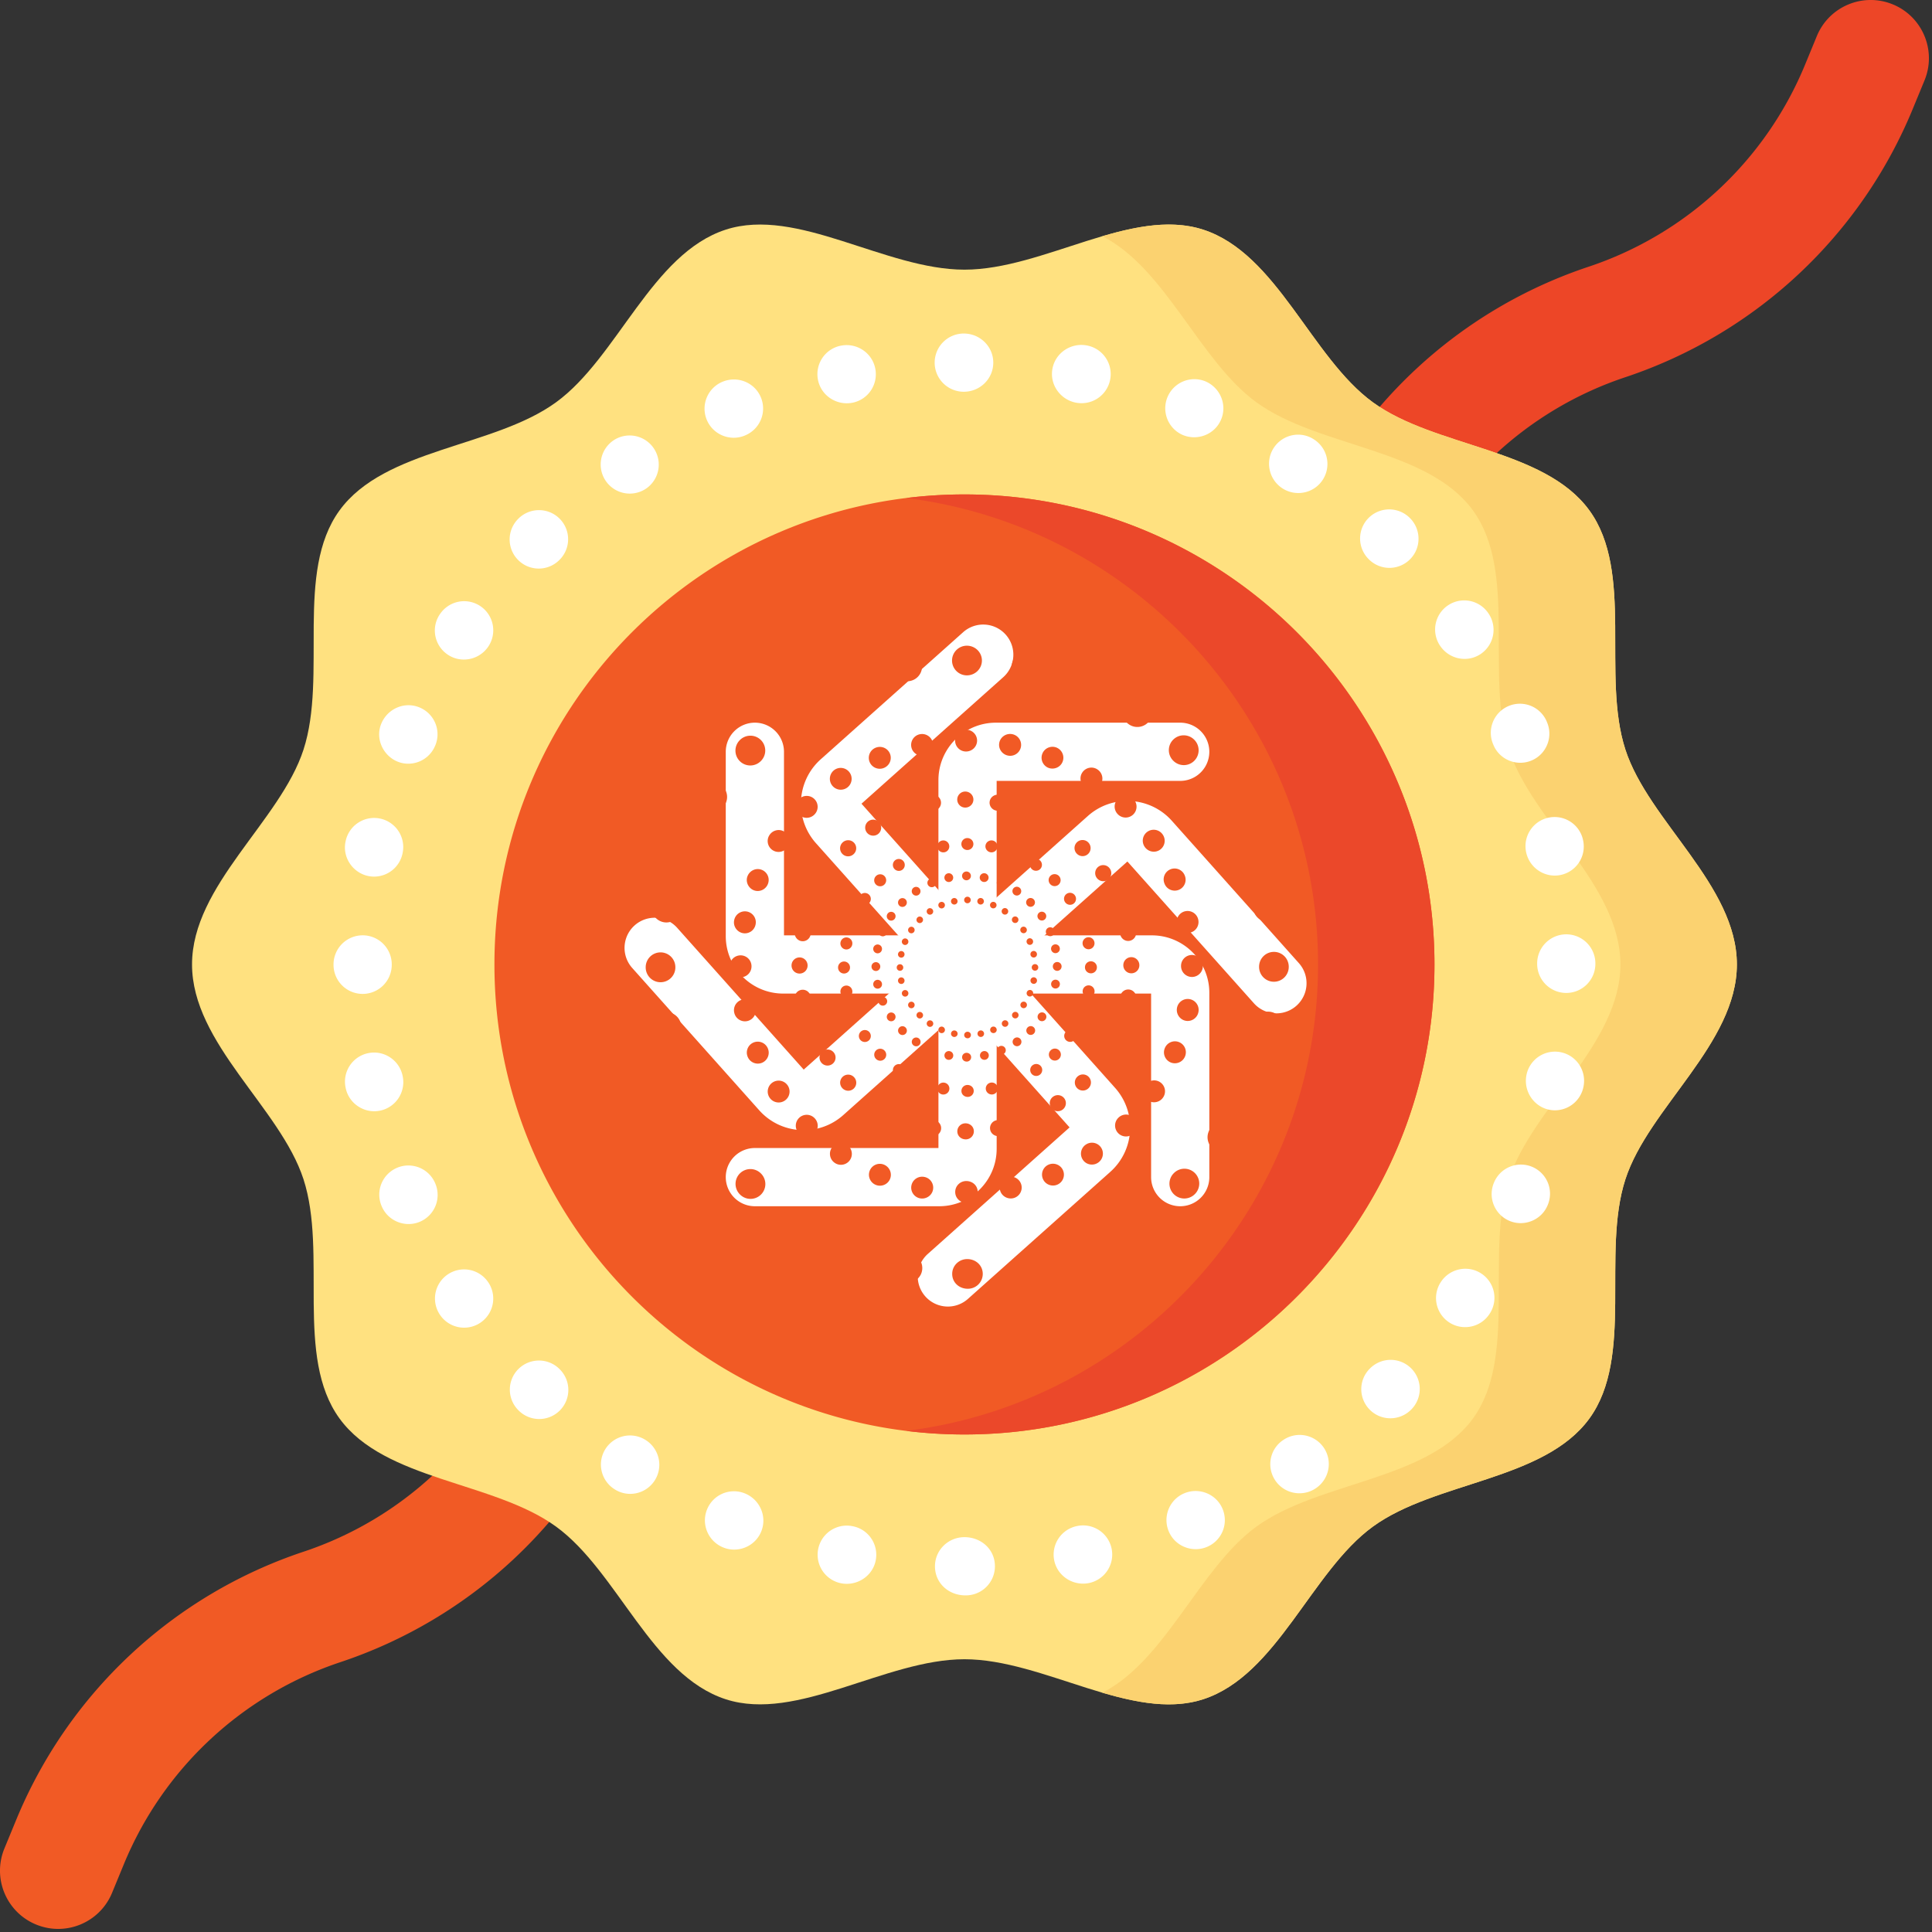
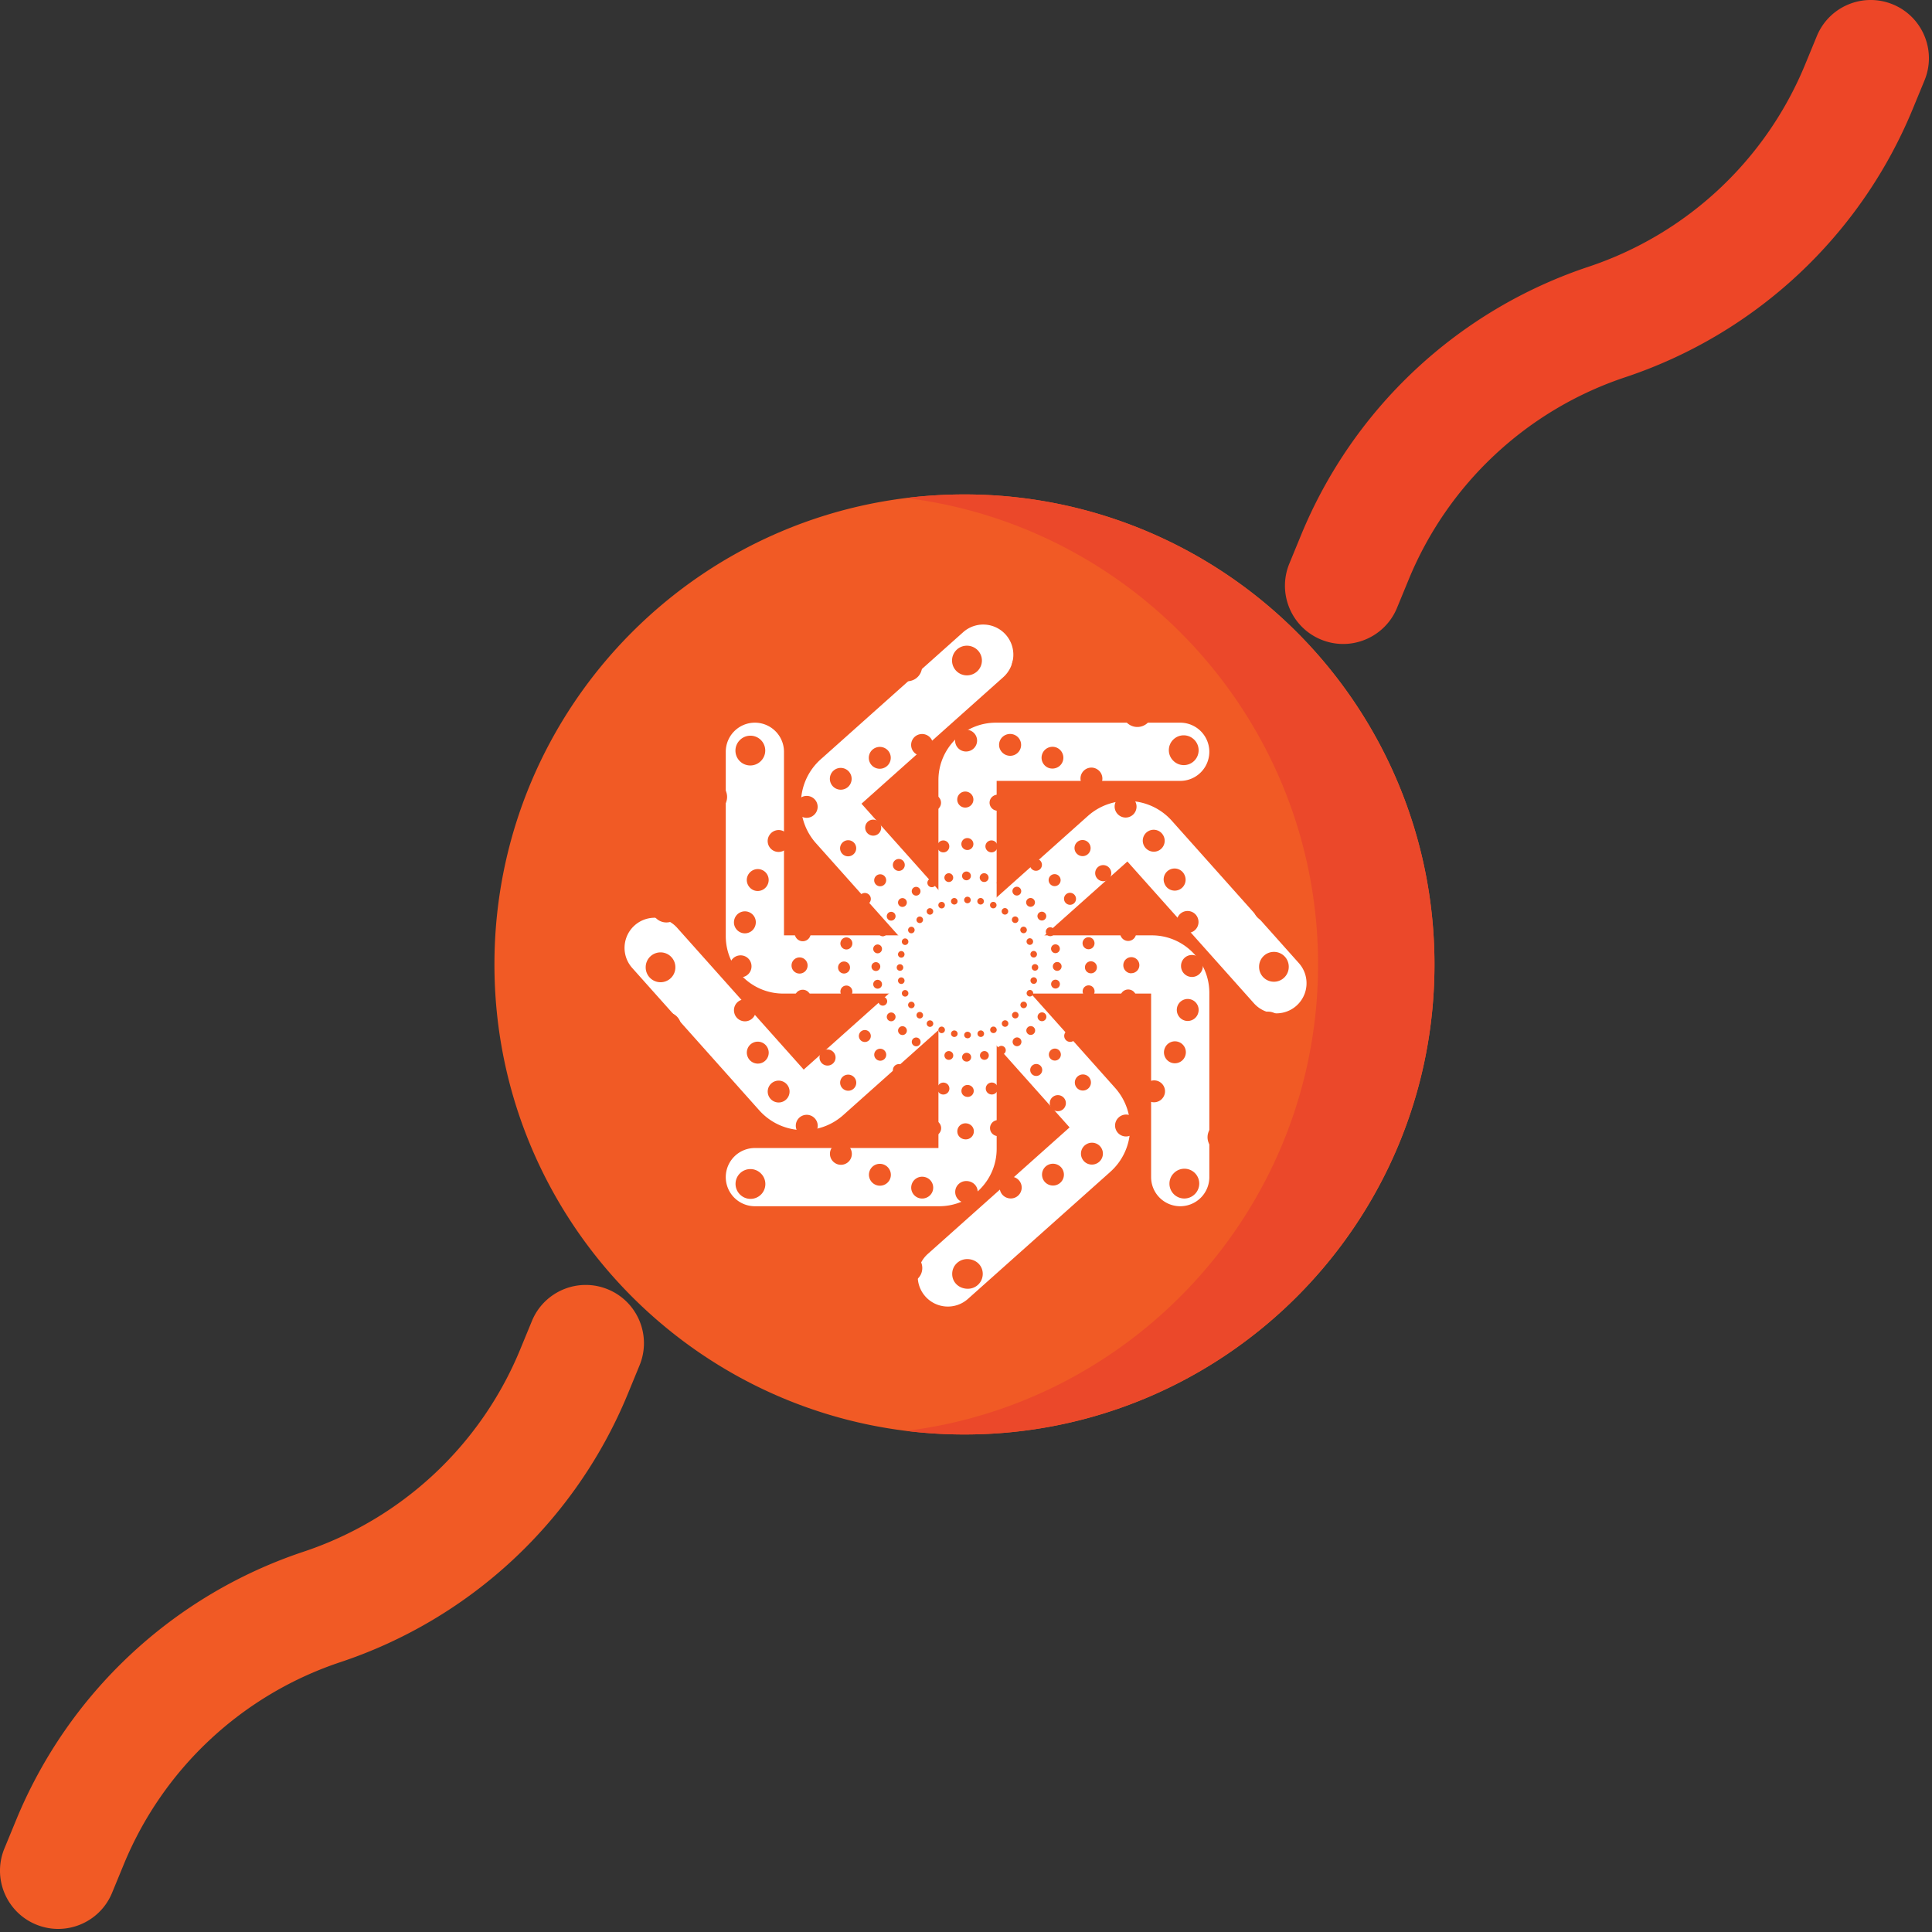
<svg xmlns="http://www.w3.org/2000/svg" xml:space="preserve" style="fill-rule:evenodd;clip-rule:evenodd;stroke-linejoin:round;stroke-miterlimit:2" viewBox="0 0 120 120">
  <rect x="0" y="0" width="120" height="120" fill="#333333" stroke="none" />
  <g>
    <path d="M267.391 128.199c-1.469 0-2.965-.281-4.411-.879-5.918-2.437-8.738-9.211-6.3-15.129l2.335-5.679a93.965 93.965 0 0 1 57.219-53.407 70.813 70.813 0 0 0 43.118-40.246l2.339-5.679c2.438-5.918 9.211-8.742 15.129-6.305 5.918 2.437 8.742 9.211 6.305 15.129l-2.34 5.68a93.976 93.976 0 0 1-57.219 53.41 70.803 70.803 0 0 0-43.117 40.246l-2.34 5.68c-1.839 4.472-6.164 7.179-10.718 7.179Z" style="fill:#ed4627;fill-rule:nonzero" transform="matrix(.312 0 0 .312 0 0)" />
    <path d="M116.609 255.801c1.469 0 2.965.281 4.411.879 5.918 2.437 8.737 9.211 6.3 15.129l-2.336 5.679a93.961 93.961 0 0 1-57.218 53.407 70.81 70.81 0 0 0-43.118 40.246l-2.339 5.679c-2.438 5.918-9.211 8.742-15.129 6.305-5.918-2.437-8.742-9.211-6.305-15.129l2.34-5.68a93.976 93.976 0 0 1 57.219-53.41 70.803 70.803 0 0 0 43.117-40.246l2.34-5.68c1.839-4.472 6.164-7.179 10.718-7.179Z" style="fill:#f15a25;fill-rule:nonzero" transform="matrix(.312 0 0 .312 0 0)" />
-     <path d="M345.77 192c0 15.754-17.571 28.539-22.188 42.754-4.785 14.734 1.75 35.375-7.176 47.637-9.011 12.386-30.722 12.507-43.105 21.523-12.266 8.922-19.039 29.582-33.774 34.367-14.215 4.614-31.773-7.965-47.527-7.965-15.754 0-33.312 12.579-47.527 7.965-14.735-4.785-21.508-25.445-33.77-34.367-12.387-9.016-34.098-9.137-43.109-21.523-8.926-12.262-2.391-32.903-7.176-47.637-4.617-14.215-22.188-27-22.188-42.754 0-15.754 17.571-28.539 22.188-42.754 4.785-14.734-1.75-35.375 7.176-47.637 9.011-12.386 30.722-12.507 43.105-21.523 12.266-8.922 19.039-29.582 33.774-34.367 14.215-4.614 31.773 7.965 47.527 7.965 15.754 0 33.312-12.579 47.527-7.965 14.735 4.785 21.508 25.445 33.77 34.367 12.387 9.016 34.098 9.137 43.109 21.523 8.926 12.262 2.391 32.903 7.176 47.637 4.617 14.215 22.188 27 22.188 42.754Z" style="fill:#ffe180;fill-rule:nonzero" transform="matrix(.312 0 0 .312 0 0)" />
-     <path d="M323.582 149.242c-4.785-14.73 1.75-35.371-7.176-47.633-9.011-12.386-30.722-12.507-43.105-21.523-12.266-8.926-19.039-29.582-33.774-34.367-6.195-2.012-13.031-.754-20.074 1.301 12.645 6.449 19.301 24.792 30.668 33.066 12.387 9.016 34.094 9.137 43.106 21.523 8.925 12.262 2.394 32.903 7.175 47.633 4.618 14.219 22.188 27.004 22.188 42.758 0 15.754-17.57 28.539-22.188 42.754-4.781 14.734 1.75 35.375-7.172 47.637-9.015 12.386-30.722 12.507-43.109 21.523-11.367 8.27-18.023 26.613-30.668 33.063 7.043 2.058 13.879 3.316 20.074 1.304 14.735-4.785 21.508-25.445 33.774-34.367 12.387-9.016 34.094-9.137 43.109-21.523 8.922-12.262 2.391-32.903 7.172-47.637 4.617-14.215 22.188-27 22.188-42.754 0-15.754-17.571-28.539-22.188-42.758Z" style="fill:#fbd270;fill-rule:nonzero" transform="matrix(.312 0 0 .312 0 0)" />
-     <path d="M186.129 311.805c0-3.223 2.644-5.793 5.871-5.793 3.289 0 6.066 2.39 6.066 5.793a5.794 5.794 0 0 1-5.793 5.797h-.078c-3.328.003-6.066-2.422-6.066-5.797Zm-18.75 3.375a5.794 5.794 0 1 1 2.371-11.344c3.141.598 5.191 3.633 4.59 6.777-.613 3.211-3.828 5.219-6.961 4.567Zm42.48-4.594a5.798 5.798 0 0 1 4.586-6.793 5.802 5.802 0 0 1 6.852 4.508 5.793 5.793 0 0 1-4.5 6.844c-3.125.64-6.313-1.344-6.938-4.559Zm-65.933-2.547-.02-.008c-2.941-1.23-4.355-4.613-3.14-7.562a5.777 5.777 0 0 1 7.519-3.168c3.012 1.222 4.496 4.652 3.231 7.652-1.258 2.977-4.711 4.305-7.59 3.086Zm88.746-3.176c-1.238-2.945.129-6.336 3.074-7.578 2.942-1.242 6.371.117 7.621 3.059a5.774 5.774 0 0 1-3.105 7.617c-2.891 1.199-6.336-.113-7.59-3.098Zm-110.399-8.437-.085-.055a5.8 5.8 0 0 1-1.575-8.043 5.792 5.792 0 0 1 8.043-1.574c2.664 1.773 3.406 5.387 1.629 8.051-1.789 2.683-5.383 3.379-8.012 1.621Zm131.618-1.684c-1.793-2.644-1.125-6.226 1.507-8.027l.122-.082a5.802 5.802 0 0 1 8.039 1.605 5.8 5.8 0 0 1-1.61 8.039l-.019.012c-2.614 1.762-6.231 1.121-8.039-1.547ZM103.25 280.797l-.055-.055a5.791 5.791 0 0 1 0-8.195 5.798 5.798 0 0 1 8.196 0l.054.055a5.797 5.797 0 0 1 0 8.195 5.797 5.797 0 0 1-8.195 0Zm169.48-.113c-2.273-2.243-2.316-5.891-.082-8.172l.098-.098a5.79 5.79 0 0 1 8.195 0 5.797 5.797 0 0 1 0 8.195l-.019.016c-2.25 2.27-5.918 2.301-8.192.059ZM87.609 261.781l-.031-.046a5.793 5.793 0 0 1 1.578-8.04 5.787 5.787 0 0 1 8.039 1.575l.059.082a5.796 5.796 0 0 1-9.645 6.429Zm200.832 1.438a5.792 5.792 0 0 1-1.574-8.043c1.774-2.664 5.387-3.406 8.051-1.629 2.66 1.773 3.394 5.348 1.621 8.012l-.055.082c-1.8 2.679-5.418 3.343-8.043 1.578ZM75.969 240.094l-.012-.028a5.8 5.8 0 0 1 3.094-7.589 5.789 5.789 0 0 1 7.586 3.082l.047.113a5.797 5.797 0 0 1-3.145 7.57c-2.898 1.196-6.336-.152-7.57-3.148Zm224.527 2.953a5.8 5.8 0 0 1-3.09-7.594 5.797 5.797 0 0 1 7.551-3.187 5.798 5.798 0 0 1 3.188 7.55l-.059.145c-1.254 2.98-4.711 4.301-7.59 3.086ZM68.801 216.516l-.004-.016a5.783 5.783 0 0 1 4.492-6.84c3.129-.656 6.207 1.371 6.859 4.504l.036.176a5.796 5.796 0 0 1-4.602 6.781c-3.082.586-6.18-1.43-6.781-4.605Zm240.75 4.519c-3.641 0-6.363-3.394-5.68-6.98a5.786 5.786 0 0 1 6.777-4.594 5.8 5.8 0 0 1 4.602 6.789l-.035.172a5.797 5.797 0 0 1-5.664 4.613ZM72.195 197.863a5.795 5.795 0 0 1-5.797-5.797V192a5.801 5.801 0 0 1 5.797-5.801 5.79 5.79 0 0 1 5.793 5.789v.078a5.793 5.793 0 0 1-5.793 5.797Zm239.61-.191a5.796 5.796 0 0 1-5.793-5.797v-.078a5.793 5.793 0 0 1 5.793-5.793 5.794 5.794 0 0 1 5.797 5.793v.078a5.798 5.798 0 0 1-5.797 5.797Zm-237.332-23.16c-3.606 0-6.391-3.344-5.7-6.895l.036-.172a5.797 5.797 0 0 1 6.855-4.488 5.792 5.792 0 0 1 4.488 6.855 5.78 5.78 0 0 1-5.679 4.7Zm229.336-4.891c-.645-3.137 1.371-6.207 4.503-6.851 3.137-.641 6.2 1.367 6.844 4.5l.028.14a5.79 5.79 0 0 1-4.582 6.793c-3.079.598-6.141-1.414-6.793-4.582ZM81.273 152.035c-4.066 0-6.953-4.293-5.335-8.047 1.261-2.937 4.613-4.379 7.566-3.16 2.949 1.215 4.371 4.567 3.172 7.52l-.063.144a5.792 5.792 0 0 1-5.34 3.543Zm216.039-3.719-.046-.113a5.795 5.795 0 1 1 10.711-4.422l.011.028c1.239 2.949-.144 6.351-3.093 7.589-2.887 1.215-6.329-.097-7.583-3.082ZM89.16 130.34c-2.664-1.774-3.398-5.348-1.625-8.012l.059-.082a5.792 5.792 0 0 1 8.039-1.578 5.797 5.797 0 0 1 1.578 8.043c-1.801 2.676-5.418 3.387-8.051 1.629Zm197.512-1.805a5.79 5.79 0 0 1 1.605-8.035 5.794 5.794 0 0 1 8.035 1.605l.032.047a5.796 5.796 0 0 1-1.574 8.043c-2.657 1.785-6.286 1.063-8.098-1.66Zm-183.516-17.043a5.791 5.791 0 0 1 0-8.195l.016-.02c2.25-2.269 5.918-2.3 8.195-.058a5.784 5.784 0 0 1 .078 8.176l-.097.097a5.793 5.793 0 0 1-8.192 0Zm169.403-.094-.098-.097a5.79 5.79 0 0 1 0-8.196 5.798 5.798 0 0 1 8.195 0l.02.02c2.265 2.25 2.297 5.918.054 8.191a5.778 5.778 0 0 1-8.171.082ZM120.555 95.684a5.795 5.795 0 0 1 1.609-8.036l.043-.031a5.796 5.796 0 0 1 6.468 9.617l-.085.055a5.792 5.792 0 0 1-8.035-1.605Zm134.675 1.488c-2.66-1.774-3.402-5.387-1.628-8.051 1.773-2.66 5.347-3.398 8.011-1.621l.086.055a5.795 5.795 0 0 1 1.574 8.043c-1.801 2.679-5.41 3.328-8.043 1.574Zm-114.535-13.61a5.796 5.796 0 0 1 3.149-7.566c2.965-1.226 6.371.125 7.617 3.082a5.787 5.787 0 0 1-3.082 7.582l-.113.051c-2.899 1.199-6.332-.152-7.571-3.149Zm94.75 3.028a5.796 5.796 0 0 1 4.504-10.68c2.946 1.242 4.379 4.613 3.16 7.57-1.246 3.028-4.738 4.34-7.664 3.11Zm-72.601-10.938c-.633-3.129 1.367-6.179 4.492-6.824.012 0 .059-.012.074-.012 3.125-.625 6.192 1.395 6.828 4.52.637 3.125-1.347 6.172-4.468 6.824l-.098.02c-3.074.59-6.188-1.368-6.828-4.528Zm52.465 4.614c-3.633 0-6.473-3.293-5.786-6.903.614-3.191 3.778-5.234 6.965-4.566a5.794 5.794 0 0 1-1.179 11.469Zm-23.446-2.278a5.794 5.794 0 0 1-5.793-5.797 5.793 5.793 0 0 1 5.793-5.793c3.227 0 5.875 2.571 5.875 5.793 0 3.223-2.644 5.797-5.875 5.797Z" style="fill:#fff;fill-rule:nonzero" transform="matrix(.312 0 0 .312 0 0)" />
    <path d="M285.57 192c0 51.68-41.89 93.57-93.57 93.57-51.68 0-93.57-41.89-93.57-93.57 0-51.68 41.89-93.57 93.57-93.57a93.556 93.556 0 0 1 66.164 27.406A93.556 93.556 0 0 1 285.57 192Z" style="fill:#f15a25;fill-rule:nonzero" transform="matrix(.312 0 0 .312 0 0)" />
    <path d="M192 98.43a94.55 94.55 0 0 0-11.59.715c46.149 5.726 81.985 45.183 81.985 92.855 0 47.672-35.836 87.129-81.985 92.855 3.801.473 7.664.715 11.59.715 51.594 0 93.57-41.972 93.57-93.57 0-51.594-41.976-93.57-93.57-93.57Z" style="fill:#eb482a;fill-rule:nonzero" transform="matrix(.312 0 0 .312 0 0)" />
    <g>
      <path d="M155.309 186.207h30.898v-30.75h-36.543a5.794 5.794 0 1 1 0-11.59h36.691c6.309 0 11.442 5.133 11.442 11.442v30.898h30.746v-36.543a5.798 5.798 0 0 1 5.797-5.797 5.797 5.797 0 0 1 5.793 5.797v36.691c0 6.309-5.133 11.442-11.442 11.442h-30.898v30.746h36.543a5.794 5.794 0 1 1 0 11.59h-36.691c-6.309 0-11.442-5.133-11.442-11.438v-30.898h-30.746v36.543a5.794 5.794 0 0 1-5.797 5.793 5.793 5.793 0 0 1-5.793-5.793v-36.695c0-6.309 5.133-11.438 11.442-11.438Z" style="fill:#fff;fill-rule:nonzero" transform="matrix(-.312 0 0 .312 120 0)" />
    </g>
    <g>
      <path d="M155.309 186.207h30.898v-30.75h-36.543a5.794 5.794 0 1 1 0-11.59h36.691c6.309 0 11.442 5.133 11.442 11.442v30.898h30.746v-36.543a5.798 5.798 0 0 1 5.797-5.797 5.797 5.797 0 0 1 5.793 5.797v36.691c0 6.309-5.133 11.442-11.442 11.442h-30.898v30.746h36.543a5.794 5.794 0 1 1 0 11.59h-36.691c-6.309 0-11.442-5.133-11.442-11.438v-30.898h-30.746v36.543a5.794 5.794 0 0 1-5.797 5.793 5.793 5.793 0 0 1-5.793-5.793v-36.695c0-6.309 5.133-11.438 11.442-11.438Z" style="fill:#fff;fill-rule:nonzero" transform="scale(-.323 .323) rotate(-48.254 -3.9 610.45)" />
    </g>
    <g>
      <path d="M186.129 311.805c0-3.223 2.644-5.793 5.871-5.793 3.289 0 6.066 2.39 6.066 5.793a5.794 5.794 0 0 1-5.793 5.797h-.078c-3.328.003-6.066-2.422-6.066-5.797Zm-18.75 3.375a5.794 5.794 0 1 1 2.371-11.344c3.141.598 5.191 3.633 4.59 6.777-.613 3.211-3.828 5.219-6.961 4.567Zm42.48-4.594a5.798 5.798 0 0 1 4.586-6.793 5.802 5.802 0 0 1 6.852 4.508 5.793 5.793 0 0 1-4.5 6.844c-3.125.64-6.313-1.344-6.938-4.559Zm-65.933-2.547-.02-.008c-2.941-1.23-4.355-4.613-3.14-7.562a5.777 5.777 0 0 1 7.519-3.168c3.012 1.222 4.496 4.652 3.231 7.652-1.258 2.977-4.711 4.305-7.59 3.086Zm88.746-3.176c-1.238-2.945.129-6.336 3.074-7.578 2.942-1.242 6.371.117 7.621 3.059a5.774 5.774 0 0 1-3.105 7.617c-2.891 1.199-6.336-.113-7.59-3.098Zm-110.399-8.437-.085-.055a5.8 5.8 0 0 1-1.575-8.043 5.792 5.792 0 0 1 8.043-1.574c2.664 1.773 3.406 5.387 1.629 8.051-1.789 2.683-5.383 3.379-8.012 1.621Zm131.618-1.684c-1.793-2.644-1.125-6.226 1.507-8.027l.122-.082a5.802 5.802 0 0 1 8.039 1.605 5.8 5.8 0 0 1-1.61 8.039l-.019.012c-2.614 1.762-6.231 1.121-8.039-1.547ZM103.25 280.797l-.055-.055a5.791 5.791 0 0 1 0-8.195 5.798 5.798 0 0 1 8.196 0l.054.055a5.797 5.797 0 0 1 0 8.195 5.797 5.797 0 0 1-8.195 0Zm169.48-.113c-2.273-2.243-2.316-5.891-.082-8.172l.098-.098a5.79 5.79 0 0 1 8.195 0 5.797 5.797 0 0 1 0 8.195l-.019.016c-2.25 2.27-5.918 2.301-8.192.059ZM87.609 261.781l-.031-.046a5.793 5.793 0 0 1 1.578-8.04 5.787 5.787 0 0 1 8.039 1.575l.059.082a5.796 5.796 0 0 1-9.645 6.429Zm200.832 1.438a5.792 5.792 0 0 1-1.574-8.043c1.774-2.664 5.387-3.406 8.051-1.629 2.66 1.773 3.394 5.348 1.621 8.012l-.055.082c-1.8 2.679-5.418 3.343-8.043 1.578ZM75.969 240.094l-.012-.028a5.8 5.8 0 0 1 3.094-7.589 5.789 5.789 0 0 1 7.586 3.082l.047.113a5.797 5.797 0 0 1-3.145 7.57c-2.898 1.196-6.336-.152-7.57-3.148Zm224.527 2.953a5.8 5.8 0 0 1-3.09-7.594 5.797 5.797 0 0 1 7.551-3.187 5.798 5.798 0 0 1 3.188 7.55l-.059.145c-1.254 2.98-4.711 4.301-7.59 3.086ZM68.801 216.516l-.004-.016a5.783 5.783 0 0 1 4.492-6.84c3.129-.656 6.207 1.371 6.859 4.504l.036.176a5.796 5.796 0 0 1-4.602 6.781c-3.082.586-6.18-1.43-6.781-4.605Zm240.75 4.519c-3.641 0-6.363-3.394-5.68-6.98a5.786 5.786 0 0 1 6.777-4.594 5.8 5.8 0 0 1 4.602 6.789l-.035.172a5.797 5.797 0 0 1-5.664 4.613ZM72.195 197.863a5.795 5.795 0 0 1-5.797-5.797V192a5.801 5.801 0 0 1 5.797-5.801 5.79 5.79 0 0 1 5.793 5.789v.078a5.793 5.793 0 0 1-5.793 5.797Zm239.61-.191a5.796 5.796 0 0 1-5.793-5.797v-.078a5.793 5.793 0 0 1 5.793-5.793 5.794 5.794 0 0 1 5.797 5.793v.078a5.798 5.798 0 0 1-5.797 5.797Zm-237.332-23.16c-3.606 0-6.391-3.344-5.7-6.895l.036-.172a5.797 5.797 0 0 1 6.855-4.488 5.792 5.792 0 0 1 4.488 6.855 5.78 5.78 0 0 1-5.679 4.7Zm229.336-4.891c-.645-3.137 1.371-6.207 4.503-6.851 3.137-.641 6.2 1.367 6.844 4.5l.028.14a5.79 5.79 0 0 1-4.582 6.793c-3.079.598-6.141-1.414-6.793-4.582ZM81.273 152.035c-4.066 0-6.953-4.293-5.335-8.047 1.261-2.937 4.613-4.379 7.566-3.16 2.949 1.215 4.371 4.567 3.172 7.52l-.063.144a5.792 5.792 0 0 1-5.34 3.543Zm216.039-3.719-.046-.113a5.795 5.795 0 1 1 10.711-4.422l.011.028c1.239 2.949-.144 6.351-3.093 7.589-2.887 1.215-6.329-.097-7.583-3.082ZM89.16 130.34c-2.664-1.774-3.398-5.348-1.625-8.012l.059-.082a5.792 5.792 0 0 1 8.039-1.578 5.797 5.797 0 0 1 1.578 8.043c-1.801 2.676-5.418 3.387-8.051 1.629Zm197.512-1.805a5.79 5.79 0 0 1 1.605-8.035 5.794 5.794 0 0 1 8.035 1.605l.032.047a5.796 5.796 0 0 1-1.574 8.043c-2.657 1.785-6.286 1.063-8.098-1.66Zm-183.516-17.043a5.791 5.791 0 0 1 0-8.195l.016-.02c2.25-2.269 5.918-2.3 8.195-.058a5.784 5.784 0 0 1 .078 8.176l-.097.097a5.793 5.793 0 0 1-8.192 0Zm169.403-.094-.098-.097a5.79 5.79 0 0 1 0-8.196 5.798 5.798 0 0 1 8.195 0l.02.02c2.265 2.25 2.297 5.918.054 8.191a5.778 5.778 0 0 1-8.171.082ZM120.555 95.684a5.795 5.795 0 0 1 1.609-8.036l.043-.031a5.796 5.796 0 0 1 6.468 9.617l-.085.055a5.792 5.792 0 0 1-8.035-1.605Zm134.675 1.488c-2.66-1.774-3.402-5.387-1.628-8.051 1.773-2.66 5.347-3.398 8.011-1.621l.086.055a5.795 5.795 0 0 1 1.574 8.043c-1.801 2.679-5.41 3.328-8.043 1.574Zm-114.535-13.61a5.796 5.796 0 0 1 3.149-7.566c2.965-1.226 6.371.125 7.617 3.082a5.787 5.787 0 0 1-3.082 7.582l-.113.051c-2.899 1.199-6.332-.152-7.571-3.149Zm94.75 3.028a5.796 5.796 0 0 1 4.504-10.68c2.946 1.242 4.379 4.613 3.16 7.57-1.246 3.028-4.738 4.34-7.664 3.11Zm-72.601-10.938c-.633-3.129 1.367-6.179 4.492-6.824.012 0 .059-.012.074-.012 3.125-.625 6.192 1.395 6.828 4.52.637 3.125-1.347 6.172-4.468 6.824l-.098.02c-3.074.59-6.188-1.368-6.828-4.528Zm52.465 4.614c-3.633 0-6.473-3.293-5.786-6.903.614-3.191 3.778-5.234 6.965-4.566a5.794 5.794 0 0 1-1.179 11.469Zm-23.446-2.278a5.794 5.794 0 0 1-5.793-5.797 5.793 5.793 0 0 1 5.793-5.793c3.227 0 5.875 2.571 5.875 5.793 0 3.223-2.644 5.797-5.875 5.797Z" style="fill:#f15a25;fill-rule:nonzero" transform="matrix(.035 0 0 .035 53.373 53.373)" />
    </g>
    <g>
      <path d="M186.129 311.805c0-3.223 2.644-5.793 5.871-5.793 3.289 0 6.066 2.39 6.066 5.793a5.794 5.794 0 0 1-5.793 5.797h-.078c-3.328.003-6.066-2.422-6.066-5.797Zm-18.75 3.375a5.794 5.794 0 1 1 2.371-11.344c3.141.598 5.191 3.633 4.59 6.777-.613 3.211-3.828 5.219-6.961 4.567Zm42.48-4.594a5.798 5.798 0 0 1 4.586-6.793 5.802 5.802 0 0 1 6.852 4.508 5.793 5.793 0 0 1-4.5 6.844c-3.125.64-6.313-1.344-6.938-4.559Zm-65.933-2.547-.02-.008c-2.941-1.23-4.355-4.613-3.14-7.562a5.777 5.777 0 0 1 7.519-3.168c3.012 1.222 4.496 4.652 3.231 7.652-1.258 2.977-4.711 4.305-7.59 3.086Zm88.746-3.176c-1.238-2.945.129-6.336 3.074-7.578 2.942-1.242 6.371.117 7.621 3.059a5.774 5.774 0 0 1-3.105 7.617c-2.891 1.199-6.336-.113-7.59-3.098Zm-110.399-8.437-.085-.055a5.8 5.8 0 0 1-1.575-8.043 5.792 5.792 0 0 1 8.043-1.574c2.664 1.773 3.406 5.387 1.629 8.051-1.789 2.683-5.383 3.379-8.012 1.621Zm131.618-1.684c-1.793-2.644-1.125-6.226 1.507-8.027l.122-.082a5.802 5.802 0 0 1 8.039 1.605 5.8 5.8 0 0 1-1.61 8.039l-.019.012c-2.614 1.762-6.231 1.121-8.039-1.547ZM103.25 280.797l-.055-.055a5.791 5.791 0 0 1 0-8.195 5.798 5.798 0 0 1 8.196 0l.054.055a5.797 5.797 0 0 1 0 8.195 5.797 5.797 0 0 1-8.195 0Zm169.48-.113c-2.273-2.243-2.316-5.891-.082-8.172l.098-.098a5.79 5.79 0 0 1 8.195 0 5.797 5.797 0 0 1 0 8.195l-.019.016c-2.25 2.27-5.918 2.301-8.192.059ZM87.609 261.781l-.031-.046a5.793 5.793 0 0 1 1.578-8.04 5.787 5.787 0 0 1 8.039 1.575l.059.082a5.796 5.796 0 0 1-9.645 6.429Zm200.832 1.438a5.792 5.792 0 0 1-1.574-8.043c1.774-2.664 5.387-3.406 8.051-1.629 2.66 1.773 3.394 5.348 1.621 8.012l-.055.082c-1.8 2.679-5.418 3.343-8.043 1.578ZM75.969 240.094l-.012-.028a5.8 5.8 0 0 1 3.094-7.589 5.789 5.789 0 0 1 7.586 3.082l.047.113a5.797 5.797 0 0 1-3.145 7.57c-2.898 1.196-6.336-.152-7.57-3.148Zm224.527 2.953a5.8 5.8 0 0 1-3.09-7.594 5.797 5.797 0 0 1 7.551-3.187 5.798 5.798 0 0 1 3.188 7.55l-.059.145c-1.254 2.98-4.711 4.301-7.59 3.086ZM68.801 216.516l-.004-.016a5.783 5.783 0 0 1 4.492-6.84c3.129-.656 6.207 1.371 6.859 4.504l.036.176a5.796 5.796 0 0 1-4.602 6.781c-3.082.586-6.18-1.43-6.781-4.605Zm240.75 4.519c-3.641 0-6.363-3.394-5.68-6.98a5.786 5.786 0 0 1 6.777-4.594 5.8 5.8 0 0 1 4.602 6.789l-.035.172a5.797 5.797 0 0 1-5.664 4.613ZM72.195 197.863a5.795 5.795 0 0 1-5.797-5.797V192a5.801 5.801 0 0 1 5.797-5.801 5.79 5.79 0 0 1 5.793 5.789v.078a5.793 5.793 0 0 1-5.793 5.797Zm239.61-.191a5.796 5.796 0 0 1-5.793-5.797v-.078a5.793 5.793 0 0 1 5.793-5.793 5.794 5.794 0 0 1 5.797 5.793v.078a5.798 5.798 0 0 1-5.797 5.797Zm-237.332-23.16c-3.606 0-6.391-3.344-5.7-6.895l.036-.172a5.797 5.797 0 0 1 6.855-4.488 5.792 5.792 0 0 1 4.488 6.855 5.78 5.78 0 0 1-5.679 4.7Zm229.336-4.891c-.645-3.137 1.371-6.207 4.503-6.851 3.137-.641 6.2 1.367 6.844 4.5l.028.14a5.79 5.79 0 0 1-4.582 6.793c-3.079.598-6.141-1.414-6.793-4.582ZM81.273 152.035c-4.066 0-6.953-4.293-5.335-8.047 1.261-2.937 4.613-4.379 7.566-3.16 2.949 1.215 4.371 4.567 3.172 7.52l-.063.144a5.792 5.792 0 0 1-5.34 3.543Zm216.039-3.719-.046-.113a5.795 5.795 0 1 1 10.711-4.422l.011.028c1.239 2.949-.144 6.351-3.093 7.589-2.887 1.215-6.329-.097-7.583-3.082ZM89.16 130.34c-2.664-1.774-3.398-5.348-1.625-8.012l.059-.082a5.792 5.792 0 0 1 8.039-1.578 5.797 5.797 0 0 1 1.578 8.043c-1.801 2.676-5.418 3.387-8.051 1.629Zm197.512-1.805a5.79 5.79 0 0 1 1.605-8.035 5.794 5.794 0 0 1 8.035 1.605l.032.047a5.796 5.796 0 0 1-1.574 8.043c-2.657 1.785-6.286 1.063-8.098-1.66Zm-183.516-17.043a5.791 5.791 0 0 1 0-8.195l.016-.02c2.25-2.269 5.918-2.3 8.195-.058a5.784 5.784 0 0 1 .078 8.176l-.097.097a5.793 5.793 0 0 1-8.192 0Zm169.403-.094-.098-.097a5.79 5.79 0 0 1 0-8.196 5.798 5.798 0 0 1 8.195 0l.02.02c2.265 2.25 2.297 5.918.054 8.191a5.778 5.778 0 0 1-8.171.082ZM120.555 95.684a5.795 5.795 0 0 1 1.609-8.036l.043-.031a5.796 5.796 0 0 1 6.468 9.617l-.085.055a5.792 5.792 0 0 1-8.035-1.605Zm134.675 1.488c-2.66-1.774-3.402-5.387-1.628-8.051 1.773-2.66 5.347-3.398 8.011-1.621l.086.055a5.795 5.795 0 0 1 1.574 8.043c-1.801 2.679-5.41 3.328-8.043 1.574Zm-114.535-13.61a5.796 5.796 0 0 1 3.149-7.566c2.965-1.226 6.371.125 7.617 3.082a5.787 5.787 0 0 1-3.082 7.582l-.113.051c-2.899 1.199-6.332-.152-7.571-3.149Zm94.75 3.028a5.796 5.796 0 0 1 4.504-10.68c2.946 1.242 4.379 4.613 3.16 7.57-1.246 3.028-4.738 4.34-7.664 3.11Zm-72.601-10.938c-.633-3.129 1.367-6.179 4.492-6.824.012 0 .059-.012.074-.012 3.125-.625 6.192 1.395 6.828 4.52.637 3.125-1.347 6.172-4.468 6.824l-.098.02c-3.074.59-6.188-1.368-6.828-4.528Zm52.465 4.614c-3.633 0-6.473-3.293-5.786-6.903.614-3.191 3.778-5.234 6.965-4.566a5.794 5.794 0 0 1-1.179 11.469Zm-23.446-2.278a5.794 5.794 0 0 1-5.793-5.797 5.793 5.793 0 0 1 5.793-5.793c3.227 0 5.875 2.571 5.875 5.793 0 3.223-2.644 5.797-5.875 5.797Z" style="fill:#f15a25;fill-rule:nonzero" transform="matrix(.047 0 0 .047 51.01 51.01)" />
    </g>
    <g>
      <path d="M186.129 311.805c0-3.223 2.644-5.793 5.871-5.793 3.289 0 6.066 2.39 6.066 5.793a5.794 5.794 0 0 1-5.793 5.797h-.078c-3.328.003-6.066-2.422-6.066-5.797Zm-18.75 3.375a5.794 5.794 0 1 1 2.371-11.344c3.141.598 5.191 3.633 4.59 6.777-.613 3.211-3.828 5.219-6.961 4.567Zm42.48-4.594a5.798 5.798 0 0 1 4.586-6.793 5.802 5.802 0 0 1 6.852 4.508 5.793 5.793 0 0 1-4.5 6.844c-3.125.64-6.313-1.344-6.938-4.559Zm-65.933-2.547-.02-.008c-2.941-1.23-4.355-4.613-3.14-7.562a5.777 5.777 0 0 1 7.519-3.168c3.012 1.222 4.496 4.652 3.231 7.652-1.258 2.977-4.711 4.305-7.59 3.086Zm88.746-3.176c-1.238-2.945.129-6.336 3.074-7.578 2.942-1.242 6.371.117 7.621 3.059a5.774 5.774 0 0 1-3.105 7.617c-2.891 1.199-6.336-.113-7.59-3.098Zm-110.399-8.437-.085-.055a5.8 5.8 0 0 1-1.575-8.043 5.792 5.792 0 0 1 8.043-1.574c2.664 1.773 3.406 5.387 1.629 8.051-1.789 2.683-5.383 3.379-8.012 1.621Zm131.618-1.684c-1.793-2.644-1.125-6.226 1.507-8.027l.122-.082a5.802 5.802 0 0 1 8.039 1.605 5.8 5.8 0 0 1-1.61 8.039l-.019.012c-2.614 1.762-6.231 1.121-8.039-1.547ZM103.25 280.797l-.055-.055a5.791 5.791 0 0 1 0-8.195 5.798 5.798 0 0 1 8.196 0l.054.055a5.797 5.797 0 0 1 0 8.195 5.797 5.797 0 0 1-8.195 0Zm169.48-.113c-2.273-2.243-2.316-5.891-.082-8.172l.098-.098a5.79 5.79 0 0 1 8.195 0 5.797 5.797 0 0 1 0 8.195l-.019.016c-2.25 2.27-5.918 2.301-8.192.059ZM87.609 261.781l-.031-.046a5.793 5.793 0 0 1 1.578-8.04 5.787 5.787 0 0 1 8.039 1.575l.059.082a5.796 5.796 0 0 1-9.645 6.429Zm200.832 1.438a5.792 5.792 0 0 1-1.574-8.043c1.774-2.664 5.387-3.406 8.051-1.629 2.66 1.773 3.394 5.348 1.621 8.012l-.055.082c-1.8 2.679-5.418 3.343-8.043 1.578ZM75.969 240.094l-.012-.028a5.8 5.8 0 0 1 3.094-7.589 5.789 5.789 0 0 1 7.586 3.082l.047.113a5.797 5.797 0 0 1-3.145 7.57c-2.898 1.196-6.336-.152-7.57-3.148Zm224.527 2.953a5.8 5.8 0 0 1-3.09-7.594 5.797 5.797 0 0 1 7.551-3.187 5.798 5.798 0 0 1 3.188 7.55l-.059.145c-1.254 2.98-4.711 4.301-7.59 3.086ZM68.801 216.516l-.004-.016a5.783 5.783 0 0 1 4.492-6.84c3.129-.656 6.207 1.371 6.859 4.504l.036.176a5.796 5.796 0 0 1-4.602 6.781c-3.082.586-6.18-1.43-6.781-4.605Zm240.75 4.519c-3.641 0-6.363-3.394-5.68-6.98a5.786 5.786 0 0 1 6.777-4.594 5.8 5.8 0 0 1 4.602 6.789l-.035.172a5.797 5.797 0 0 1-5.664 4.613ZM72.195 197.863a5.795 5.795 0 0 1-5.797-5.797V192a5.801 5.801 0 0 1 5.797-5.801 5.79 5.79 0 0 1 5.793 5.789v.078a5.793 5.793 0 0 1-5.793 5.797Zm239.61-.191a5.796 5.796 0 0 1-5.793-5.797v-.078a5.793 5.793 0 0 1 5.793-5.793 5.794 5.794 0 0 1 5.797 5.793v.078a5.798 5.798 0 0 1-5.797 5.797Zm-237.332-23.16c-3.606 0-6.391-3.344-5.7-6.895l.036-.172a5.797 5.797 0 0 1 6.855-4.488 5.792 5.792 0 0 1 4.488 6.855 5.78 5.78 0 0 1-5.679 4.7Zm229.336-4.891c-.645-3.137 1.371-6.207 4.503-6.851 3.137-.641 6.2 1.367 6.844 4.5l.028.14a5.79 5.79 0 0 1-4.582 6.793c-3.079.598-6.141-1.414-6.793-4.582ZM81.273 152.035c-4.066 0-6.953-4.293-5.335-8.047 1.261-2.937 4.613-4.379 7.566-3.16 2.949 1.215 4.371 4.567 3.172 7.52l-.063.144a5.792 5.792 0 0 1-5.34 3.543Zm216.039-3.719-.046-.113a5.795 5.795 0 1 1 10.711-4.422l.011.028c1.239 2.949-.144 6.351-3.093 7.589-2.887 1.215-6.329-.097-7.583-3.082ZM89.16 130.34c-2.664-1.774-3.398-5.348-1.625-8.012l.059-.082a5.792 5.792 0 0 1 8.039-1.578 5.797 5.797 0 0 1 1.578 8.043c-1.801 2.676-5.418 3.387-8.051 1.629Zm197.512-1.805a5.79 5.79 0 0 1 1.605-8.035 5.794 5.794 0 0 1 8.035 1.605l.032.047a5.796 5.796 0 0 1-1.574 8.043c-2.657 1.785-6.286 1.063-8.098-1.66Zm-183.516-17.043a5.791 5.791 0 0 1 0-8.195l.016-.02c2.25-2.269 5.918-2.3 8.195-.058a5.784 5.784 0 0 1 .078 8.176l-.097.097a5.793 5.793 0 0 1-8.192 0Zm169.403-.094-.098-.097a5.79 5.79 0 0 1 0-8.196 5.798 5.798 0 0 1 8.195 0l.02.02c2.265 2.25 2.297 5.918.054 8.191a5.778 5.778 0 0 1-8.171.082ZM120.555 95.684a5.795 5.795 0 0 1 1.609-8.036l.043-.031a5.796 5.796 0 0 1 6.468 9.617l-.085.055a5.792 5.792 0 0 1-8.035-1.605Zm134.675 1.488c-2.66-1.774-3.402-5.387-1.628-8.051 1.773-2.66 5.347-3.398 8.011-1.621l.086.055a5.795 5.795 0 0 1 1.574 8.043c-1.801 2.679-5.41 3.328-8.043 1.574Zm-114.535-13.61a5.796 5.796 0 0 1 3.149-7.566c2.965-1.226 6.371.125 7.617 3.082a5.787 5.787 0 0 1-3.082 7.582l-.113.051c-2.899 1.199-6.332-.152-7.571-3.149Zm94.75 3.028a5.796 5.796 0 0 1 4.504-10.68c2.946 1.242 4.379 4.613 3.16 7.57-1.246 3.028-4.738 4.34-7.664 3.11Zm-72.601-10.938c-.633-3.129 1.367-6.179 4.492-6.824.012 0 .059-.012.074-.012 3.125-.625 6.192 1.395 6.828 4.52.637 3.125-1.347 6.172-4.468 6.824l-.098.02c-3.074.59-6.188-1.368-6.828-4.528Zm52.465 4.614c-3.633 0-6.473-3.293-5.786-6.903.614-3.191 3.778-5.234 6.965-4.566a5.794 5.794 0 0 1-1.179 11.469Zm-23.446-2.278a5.794 5.794 0 0 1-5.793-5.797 5.793 5.793 0 0 1 5.793-5.793c3.227 0 5.875 2.571 5.875 5.793 0 3.223-2.644 5.797-5.875 5.797Z" style="fill:#f15a25;fill-rule:nonzero" transform="matrix(.064 0 0 .064 47.804 47.804)" />
    </g>
    <g>
-       <path d="M186.129 311.805c0-3.223 2.644-5.793 5.871-5.793 3.289 0 6.066 2.39 6.066 5.793a5.794 5.794 0 0 1-5.793 5.797h-.078c-3.328.003-6.066-2.422-6.066-5.797Zm-18.75 3.375a5.794 5.794 0 1 1 2.371-11.344c3.141.598 5.191 3.633 4.59 6.777-.613 3.211-3.828 5.219-6.961 4.567Zm42.48-4.594a5.798 5.798 0 0 1 4.586-6.793 5.802 5.802 0 0 1 6.852 4.508 5.793 5.793 0 0 1-4.5 6.844c-3.125.64-6.313-1.344-6.938-4.559Zm-65.933-2.547-.02-.008c-2.941-1.23-4.355-4.613-3.14-7.562a5.777 5.777 0 0 1 7.519-3.168c3.012 1.222 4.496 4.652 3.231 7.652-1.258 2.977-4.711 4.305-7.59 3.086Zm88.746-3.176c-1.238-2.945.129-6.336 3.074-7.578 2.942-1.242 6.371.117 7.621 3.059a5.774 5.774 0 0 1-3.105 7.617c-2.891 1.199-6.336-.113-7.59-3.098Zm-110.399-8.437-.085-.055a5.8 5.8 0 0 1-1.575-8.043 5.792 5.792 0 0 1 8.043-1.574c2.664 1.773 3.406 5.387 1.629 8.051-1.789 2.683-5.383 3.379-8.012 1.621Zm131.618-1.684c-1.793-2.644-1.125-6.226 1.507-8.027l.122-.082a5.802 5.802 0 0 1 8.039 1.605 5.8 5.8 0 0 1-1.61 8.039l-.019.012c-2.614 1.762-6.231 1.121-8.039-1.547ZM103.25 280.797l-.055-.055a5.791 5.791 0 0 1 0-8.195 5.798 5.798 0 0 1 8.196 0l.054.055a5.797 5.797 0 0 1 0 8.195 5.797 5.797 0 0 1-8.195 0Zm169.48-.113c-2.273-2.243-2.316-5.891-.082-8.172l.098-.098a5.79 5.79 0 0 1 8.195 0 5.797 5.797 0 0 1 0 8.195l-.019.016c-2.25 2.27-5.918 2.301-8.192.059ZM87.609 261.781l-.031-.046a5.793 5.793 0 0 1 1.578-8.04 5.787 5.787 0 0 1 8.039 1.575l.059.082a5.796 5.796 0 0 1-9.645 6.429Zm200.832 1.438a5.792 5.792 0 0 1-1.574-8.043c1.774-2.664 5.387-3.406 8.051-1.629 2.66 1.773 3.394 5.348 1.621 8.012l-.055.082c-1.8 2.679-5.418 3.343-8.043 1.578ZM75.969 240.094l-.012-.028a5.8 5.8 0 0 1 3.094-7.589 5.789 5.789 0 0 1 7.586 3.082l.047.113a5.797 5.797 0 0 1-3.145 7.57c-2.898 1.196-6.336-.152-7.57-3.148Zm224.527 2.953a5.8 5.8 0 0 1-3.09-7.594 5.797 5.797 0 0 1 7.551-3.187 5.798 5.798 0 0 1 3.188 7.55l-.059.145c-1.254 2.98-4.711 4.301-7.59 3.086ZM68.801 216.516l-.004-.016a5.783 5.783 0 0 1 4.492-6.84c3.129-.656 6.207 1.371 6.859 4.504l.036.176a5.796 5.796 0 0 1-4.602 6.781c-3.082.586-6.18-1.43-6.781-4.605Zm240.75 4.519c-3.641 0-6.363-3.394-5.68-6.98a5.786 5.786 0 0 1 6.777-4.594 5.8 5.8 0 0 1 4.602 6.789l-.035.172a5.797 5.797 0 0 1-5.664 4.613ZM72.195 197.863a5.795 5.795 0 0 1-5.797-5.797V192a5.801 5.801 0 0 1 5.797-5.801 5.79 5.79 0 0 1 5.793 5.789v.078a5.793 5.793 0 0 1-5.793 5.797Zm239.61-.191a5.796 5.796 0 0 1-5.793-5.797v-.078a5.793 5.793 0 0 1 5.793-5.793 5.794 5.794 0 0 1 5.797 5.793v.078a5.798 5.798 0 0 1-5.797 5.797Zm-237.332-23.16c-3.606 0-6.391-3.344-5.7-6.895l.036-.172a5.797 5.797 0 0 1 6.855-4.488 5.792 5.792 0 0 1 4.488 6.855 5.78 5.78 0 0 1-5.679 4.7Zm229.336-4.891c-.645-3.137 1.371-6.207 4.503-6.851 3.137-.641 6.2 1.367 6.844 4.5l.028.14a5.79 5.79 0 0 1-4.582 6.793c-3.079.598-6.141-1.414-6.793-4.582ZM81.273 152.035c-4.066 0-6.953-4.293-5.335-8.047 1.261-2.937 4.613-4.379 7.566-3.16 2.949 1.215 4.371 4.567 3.172 7.52l-.063.144a5.792 5.792 0 0 1-5.34 3.543Zm216.039-3.719-.046-.113a5.795 5.795 0 1 1 10.711-4.422l.011.028c1.239 2.949-.144 6.351-3.093 7.589-2.887 1.215-6.329-.097-7.583-3.082ZM89.16 130.34c-2.664-1.774-3.398-5.348-1.625-8.012l.059-.082a5.792 5.792 0 0 1 8.039-1.578 5.797 5.797 0 0 1 1.578 8.043c-1.801 2.676-5.418 3.387-8.051 1.629Zm197.512-1.805a5.79 5.79 0 0 1 1.605-8.035 5.794 5.794 0 0 1 8.035 1.605l.032.047a5.796 5.796 0 0 1-1.574 8.043c-2.657 1.785-6.286 1.063-8.098-1.66Zm-183.516-17.043a5.791 5.791 0 0 1 0-8.195l.016-.02c2.25-2.269 5.918-2.3 8.195-.058a5.784 5.784 0 0 1 .078 8.176l-.097.097a5.793 5.793 0 0 1-8.192 0Zm169.403-.094-.098-.097a5.79 5.79 0 0 1 0-8.196 5.798 5.798 0 0 1 8.195 0l.02.02c2.265 2.25 2.297 5.918.054 8.191a5.778 5.778 0 0 1-8.171.082ZM120.555 95.684a5.795 5.795 0 0 1 1.609-8.036l.043-.031a5.796 5.796 0 0 1 6.468 9.617l-.085.055a5.792 5.792 0 0 1-8.035-1.605Zm134.675 1.488c-2.66-1.774-3.402-5.387-1.628-8.051 1.773-2.66 5.347-3.398 8.011-1.621l.086.055a5.795 5.795 0 0 1 1.574 8.043c-1.801 2.679-5.41 3.328-8.043 1.574Zm-114.535-13.61a5.796 5.796 0 0 1 3.149-7.566c2.965-1.226 6.371.125 7.617 3.082a5.787 5.787 0 0 1-3.082 7.582l-.113.051c-2.899 1.199-6.332-.152-7.571-3.149Zm94.75 3.028a5.796 5.796 0 0 1 4.504-10.68c2.946 1.242 4.379 4.613 3.16 7.57-1.246 3.028-4.738 4.34-7.664 3.11Zm-72.601-10.938c-.633-3.129 1.367-6.179 4.492-6.824.012 0 .059-.012.074-.012 3.125-.625 6.192 1.395 6.828 4.52.637 3.125-1.347 6.172-4.468 6.824l-.098.02c-3.074.59-6.188-1.368-6.828-4.528Zm52.465 4.614c-3.633 0-6.473-3.293-5.786-6.903.614-3.191 3.778-5.234 6.965-4.566a5.794 5.794 0 0 1-1.179 11.469Zm-23.446-2.278a5.794 5.794 0 0 1-5.793-5.797 5.793 5.793 0 0 1 5.793-5.793c3.227 0 5.875 2.571 5.875 5.793 0 3.223-2.644 5.797-5.875 5.797Z" style="fill:#f15a25;fill-rule:nonzero" transform="matrix(.086 0 0 .086 43.454 43.454)" />
+       <path d="M186.129 311.805c0-3.223 2.644-5.793 5.871-5.793 3.289 0 6.066 2.39 6.066 5.793a5.794 5.794 0 0 1-5.793 5.797h-.078c-3.328.003-6.066-2.422-6.066-5.797Zm-18.75 3.375a5.794 5.794 0 1 1 2.371-11.344c3.141.598 5.191 3.633 4.59 6.777-.613 3.211-3.828 5.219-6.961 4.567Zm42.48-4.594a5.798 5.798 0 0 1 4.586-6.793 5.802 5.802 0 0 1 6.852 4.508 5.793 5.793 0 0 1-4.5 6.844c-3.125.64-6.313-1.344-6.938-4.559Zm-65.933-2.547-.02-.008c-2.941-1.23-4.355-4.613-3.14-7.562a5.777 5.777 0 0 1 7.519-3.168c3.012 1.222 4.496 4.652 3.231 7.652-1.258 2.977-4.711 4.305-7.59 3.086Zm88.746-3.176c-1.238-2.945.129-6.336 3.074-7.578 2.942-1.242 6.371.117 7.621 3.059a5.774 5.774 0 0 1-3.105 7.617c-2.891 1.199-6.336-.113-7.59-3.098Zm-110.399-8.437-.085-.055a5.8 5.8 0 0 1-1.575-8.043 5.792 5.792 0 0 1 8.043-1.574c2.664 1.773 3.406 5.387 1.629 8.051-1.789 2.683-5.383 3.379-8.012 1.621Zm131.618-1.684c-1.793-2.644-1.125-6.226 1.507-8.027l.122-.082a5.802 5.802 0 0 1 8.039 1.605 5.8 5.8 0 0 1-1.61 8.039l-.019.012c-2.614 1.762-6.231 1.121-8.039-1.547ZM103.25 280.797l-.055-.055a5.791 5.791 0 0 1 0-8.195 5.798 5.798 0 0 1 8.196 0l.054.055a5.797 5.797 0 0 1 0 8.195 5.797 5.797 0 0 1-8.195 0Zm169.48-.113c-2.273-2.243-2.316-5.891-.082-8.172l.098-.098a5.79 5.79 0 0 1 8.195 0 5.797 5.797 0 0 1 0 8.195l-.019.016c-2.25 2.27-5.918 2.301-8.192.059ZM87.609 261.781l-.031-.046a5.793 5.793 0 0 1 1.578-8.04 5.787 5.787 0 0 1 8.039 1.575l.059.082a5.796 5.796 0 0 1-9.645 6.429Zm200.832 1.438a5.792 5.792 0 0 1-1.574-8.043c1.774-2.664 5.387-3.406 8.051-1.629 2.66 1.773 3.394 5.348 1.621 8.012l-.055.082c-1.8 2.679-5.418 3.343-8.043 1.578ZM75.969 240.094l-.012-.028a5.8 5.8 0 0 1 3.094-7.589 5.789 5.789 0 0 1 7.586 3.082l.047.113a5.797 5.797 0 0 1-3.145 7.57c-2.898 1.196-6.336-.152-7.57-3.148Zm224.527 2.953a5.8 5.8 0 0 1-3.09-7.594 5.797 5.797 0 0 1 7.551-3.187 5.798 5.798 0 0 1 3.188 7.55l-.059.145c-1.254 2.98-4.711 4.301-7.59 3.086ZM68.801 216.516l-.004-.016a5.783 5.783 0 0 1 4.492-6.84c3.129-.656 6.207 1.371 6.859 4.504l.036.176a5.796 5.796 0 0 1-4.602 6.781c-3.082.586-6.18-1.43-6.781-4.605Zm240.75 4.519c-3.641 0-6.363-3.394-5.68-6.98a5.786 5.786 0 0 1 6.777-4.594 5.8 5.8 0 0 1 4.602 6.789l-.035.172a5.797 5.797 0 0 1-5.664 4.613ZM72.195 197.863a5.795 5.795 0 0 1-5.797-5.797V192a5.801 5.801 0 0 1 5.797-5.801 5.79 5.79 0 0 1 5.793 5.789v.078a5.793 5.793 0 0 1-5.793 5.797Zm239.61-.191a5.796 5.796 0 0 1-5.793-5.797v-.078a5.793 5.793 0 0 1 5.793-5.793 5.794 5.794 0 0 1 5.797 5.793a5.798 5.798 0 0 1-5.797 5.797Zm-237.332-23.16c-3.606 0-6.391-3.344-5.7-6.895l.036-.172a5.797 5.797 0 0 1 6.855-4.488 5.792 5.792 0 0 1 4.488 6.855 5.78 5.78 0 0 1-5.679 4.7Zm229.336-4.891c-.645-3.137 1.371-6.207 4.503-6.851 3.137-.641 6.2 1.367 6.844 4.5l.028.14a5.79 5.79 0 0 1-4.582 6.793c-3.079.598-6.141-1.414-6.793-4.582ZM81.273 152.035c-4.066 0-6.953-4.293-5.335-8.047 1.261-2.937 4.613-4.379 7.566-3.16 2.949 1.215 4.371 4.567 3.172 7.52l-.063.144a5.792 5.792 0 0 1-5.34 3.543Zm216.039-3.719-.046-.113a5.795 5.795 0 1 1 10.711-4.422l.011.028c1.239 2.949-.144 6.351-3.093 7.589-2.887 1.215-6.329-.097-7.583-3.082ZM89.16 130.34c-2.664-1.774-3.398-5.348-1.625-8.012l.059-.082a5.792 5.792 0 0 1 8.039-1.578 5.797 5.797 0 0 1 1.578 8.043c-1.801 2.676-5.418 3.387-8.051 1.629Zm197.512-1.805a5.79 5.79 0 0 1 1.605-8.035 5.794 5.794 0 0 1 8.035 1.605l.032.047a5.796 5.796 0 0 1-1.574 8.043c-2.657 1.785-6.286 1.063-8.098-1.66Zm-183.516-17.043a5.791 5.791 0 0 1 0-8.195l.016-.02c2.25-2.269 5.918-2.3 8.195-.058a5.784 5.784 0 0 1 .078 8.176l-.097.097a5.793 5.793 0 0 1-8.192 0Zm169.403-.094-.098-.097a5.79 5.79 0 0 1 0-8.196 5.798 5.798 0 0 1 8.195 0l.02.02c2.265 2.25 2.297 5.918.054 8.191a5.778 5.778 0 0 1-8.171.082ZM120.555 95.684a5.795 5.795 0 0 1 1.609-8.036l.043-.031a5.796 5.796 0 0 1 6.468 9.617l-.085.055a5.792 5.792 0 0 1-8.035-1.605Zm134.675 1.488c-2.66-1.774-3.402-5.387-1.628-8.051 1.773-2.66 5.347-3.398 8.011-1.621l.086.055a5.795 5.795 0 0 1 1.574 8.043c-1.801 2.679-5.41 3.328-8.043 1.574Zm-114.535-13.61a5.796 5.796 0 0 1 3.149-7.566c2.965-1.226 6.371.125 7.617 3.082a5.787 5.787 0 0 1-3.082 7.582l-.113.051c-2.899 1.199-6.332-.152-7.571-3.149Zm94.75 3.028a5.796 5.796 0 0 1 4.504-10.68c2.946 1.242 4.379 4.613 3.16 7.57-1.246 3.028-4.738 4.34-7.664 3.11Zm-72.601-10.938c-.633-3.129 1.367-6.179 4.492-6.824.012 0 .059-.012.074-.012 3.125-.625 6.192 1.395 6.828 4.52.637 3.125-1.347 6.172-4.468 6.824l-.098.02c-3.074.59-6.188-1.368-6.828-4.528Zm52.465 4.614c-3.633 0-6.473-3.293-5.786-6.903.614-3.191 3.778-5.234 6.965-4.566a5.794 5.794 0 0 1-1.179 11.469Zm-23.446-2.278a5.794 5.794 0 0 1-5.793-5.797 5.793 5.793 0 0 1 5.793-5.793c3.227 0 5.875 2.571 5.875 5.793 0 3.223-2.644 5.797-5.875 5.797Z" style="fill:#f15a25;fill-rule:nonzero" transform="matrix(.086 0 0 .086 43.454 43.454)" />
    </g>
    <g>
      <path d="M186.129 311.805c0-3.223 2.644-5.793 5.871-5.793 3.289 0 6.066 2.39 6.066 5.793a5.794 5.794 0 0 1-5.793 5.797h-.078c-3.328.003-6.066-2.422-6.066-5.797Zm-18.75 3.375a5.794 5.794 0 1 1 2.371-11.344c3.141.598 5.191 3.633 4.59 6.777-.613 3.211-3.828 5.219-6.961 4.567Zm42.48-4.594a5.798 5.798 0 0 1 4.586-6.793 5.802 5.802 0 0 1 6.852 4.508 5.793 5.793 0 0 1-4.5 6.844c-3.125.64-6.313-1.344-6.938-4.559Zm-65.933-2.547-.02-.008c-2.941-1.23-4.355-4.613-3.14-7.562a5.777 5.777 0 0 1 7.519-3.168c3.012 1.222 4.496 4.652 3.231 7.652-1.258 2.977-4.711 4.305-7.59 3.086Zm88.746-3.176c-1.238-2.945.129-6.336 3.074-7.578 2.942-1.242 6.371.117 7.621 3.059a5.774 5.774 0 0 1-3.105 7.617c-2.891 1.199-6.336-.113-7.59-3.098Zm-110.399-8.437-.085-.055a5.8 5.8 0 0 1-1.575-8.043 5.792 5.792 0 0 1 8.043-1.574c2.664 1.773 3.406 5.387 1.629 8.051-1.789 2.683-5.383 3.379-8.012 1.621Zm131.618-1.684c-1.793-2.644-1.125-6.226 1.507-8.027l.122-.082a5.802 5.802 0 0 1 8.039 1.605 5.8 5.8 0 0 1-1.61 8.039l-.019.012c-2.614 1.762-6.231 1.121-8.039-1.547ZM103.25 280.797l-.055-.055a5.791 5.791 0 0 1 0-8.195 5.798 5.798 0 0 1 8.196 0l.054.055a5.797 5.797 0 0 1 0 8.195 5.797 5.797 0 0 1-8.195 0Zm169.48-.113c-2.273-2.243-2.316-5.891-.082-8.172l.098-.098a5.79 5.79 0 0 1 8.195 0 5.797 5.797 0 0 1 0 8.195l-.019.016c-2.25 2.27-5.918 2.301-8.192.059ZM87.609 261.781l-.031-.046a5.793 5.793 0 0 1 1.578-8.04 5.787 5.787 0 0 1 8.039 1.575l.059.082a5.796 5.796 0 0 1-9.645 6.429Zm200.832 1.438a5.792 5.792 0 0 1-1.574-8.043c1.774-2.664 5.387-3.406 8.051-1.629 2.66 1.773 3.394 5.348 1.621 8.012l-.055.082c-1.8 2.679-5.418 3.343-8.043 1.578ZM75.969 240.094l-.012-.028a5.8 5.8 0 0 1 3.094-7.589 5.789 5.789 0 0 1 7.586 3.082l.047.113a5.797 5.797 0 0 1-3.145 7.57c-2.898 1.196-6.336-.152-7.57-3.148Zm224.527 2.953a5.8 5.8 0 0 1-3.09-7.594 5.797 5.797 0 0 1 7.551-3.187 5.798 5.798 0 0 1 3.188 7.55l-.059.145c-1.254 2.98-4.711 4.301-7.59 3.086ZM68.801 216.516l-.004-.016a5.783 5.783 0 0 1 4.492-6.84c3.129-.656 6.207 1.371 6.859 4.504l.036.176a5.796 5.796 0 0 1-4.602 6.781c-3.082.586-6.18-1.43-6.781-4.605Zm240.75 4.519c-3.641 0-6.363-3.394-5.68-6.98a5.786 5.786 0 0 1 6.777-4.594 5.8 5.8 0 0 1 4.602 6.789l-.035.172a5.797 5.797 0 0 1-5.664 4.613ZM72.195 197.863a5.795 5.795 0 0 1-5.797-5.797V192a5.801 5.801 0 0 1 5.797-5.801 5.79 5.79 0 0 1 5.793 5.789v.078a5.793 5.793 0 0 1-5.793 5.797Zm239.61-.191a5.796 5.796 0 0 1-5.793-5.797v-.078a5.793 5.793 0 0 1 5.793-5.793 5.794 5.794 0 0 1 5.797 5.793v.078a5.798 5.798 0 0 1-5.797 5.797Zm-237.332-23.16c-3.606 0-6.391-3.344-5.7-6.895l.036-.172a5.797 5.797 0 0 1 6.855-4.488 5.792 5.792 0 0 1 4.488 6.855 5.78 5.78 0 0 1-5.679 4.7Zm229.336-4.891c-.645-3.137 1.371-6.207 4.503-6.851 3.137-.641 6.2 1.367 6.844 4.5l.028.14a5.79 5.79 0 0 1-4.582 6.793c-3.079.598-6.141-1.414-6.793-4.582ZM81.273 152.035c-4.066 0-6.953-4.293-5.335-8.047 1.261-2.937 4.613-4.379 7.566-3.16 2.949 1.215 4.371 4.567 3.172 7.52l-.063.144a5.792 5.792 0 0 1-5.34 3.543Zm216.039-3.719-.046-.113a5.795 5.795 0 1 1 10.711-4.422l.011.028c1.239 2.949-.144 6.351-3.093 7.589-2.887 1.215-6.329-.097-7.583-3.082ZM89.16 130.34c-2.664-1.774-3.398-5.348-1.625-8.012l.059-.082a5.792 5.792 0 0 1 8.039-1.578 5.797 5.797 0 0 1 1.578 8.043c-1.801 2.676-5.418 3.387-8.051 1.629Zm197.512-1.805a5.79 5.79 0 0 1 1.605-8.035 5.794 5.794 0 0 1 8.035 1.605l.032.047a5.796 5.796 0 0 1-1.574 8.043c-2.657 1.785-6.286 1.063-8.098-1.66Zm-183.516-17.043a5.791 5.791 0 0 1 0-8.195l.016-.02c2.25-2.269 5.918-2.3 8.195-.058a5.784 5.784 0 0 1 .078 8.176l-.097.097a5.793 5.793 0 0 1-8.192 0Zm169.403-.094-.098-.097a5.79 5.79 0 0 1 0-8.196 5.798 5.798 0 0 1 8.195 0l.02.02c2.265 2.25 2.297 5.918.054 8.191a5.778 5.778 0 0 1-8.171.082ZM120.555 95.684a5.795 5.795 0 0 1 1.609-8.036l.043-.031a5.796 5.796 0 0 1 6.468 9.617l-.085.055a5.792 5.792 0 0 1-8.035-1.605Zm134.675 1.488c-2.66-1.774-3.402-5.387-1.628-8.051 1.773-2.66 5.347-3.398 8.011-1.621l.086.055a5.795 5.795 0 0 1 1.574 8.043c-1.801 2.679-5.41 3.328-8.043 1.574Zm-114.535-13.61a5.796 5.796 0 0 1 3.149-7.566c2.965-1.226 6.371.125 7.617 3.082a5.787 5.787 0 0 1-3.082 7.582l-.113.051c-2.899 1.199-6.332-.152-7.571-3.149Zm94.75 3.028a5.796 5.796 0 0 1 4.504-10.68c2.946 1.242 4.379 4.613 3.16 7.57-1.246 3.028-4.738 4.34-7.664 3.11Zm-72.601-10.938c-.633-3.129 1.367-6.179 4.492-6.824.012 0 .059-.012.074-.012 3.125-.625 6.192 1.395 6.828 4.52.637 3.125-1.347 6.172-4.468 6.824l-.098.02c-3.074.59-6.188-1.368-6.828-4.528Zm52.465 4.614c-3.633 0-6.473-3.293-5.786-6.903.614-3.191 3.778-5.234 6.965-4.566a5.794 5.794 0 0 1-1.179 11.469Zm-23.446-2.278a5.794 5.794 0 0 1-5.793-5.797 5.793 5.793 0 0 1 5.793-5.793c3.227 0 5.875 2.571 5.875 5.793 0 3.223-2.644 5.797-5.875 5.797Z" style="fill:#f15a25;fill-rule:nonzero" transform="translate(37.553 37.553) scale(.117)" />
    </g>
    <g>
      <path d="M186.129 311.805c0-3.223 2.644-5.793 5.871-5.793 3.289 0 6.066 2.39 6.066 5.793a5.794 5.794 0 0 1-5.793 5.797h-.078c-3.328.003-6.066-2.422-6.066-5.797Zm-18.75 3.375a5.794 5.794 0 1 1 2.371-11.344c3.141.598 5.191 3.633 4.59 6.777-.613 3.211-3.828 5.219-6.961 4.567Zm42.48-4.594a5.798 5.798 0 0 1 4.586-6.793 5.802 5.802 0 0 1 6.852 4.508 5.793 5.793 0 0 1-4.5 6.844c-3.125.64-6.313-1.344-6.938-4.559Zm-65.933-2.547-.02-.008c-2.941-1.23-4.355-4.613-3.14-7.562a5.777 5.777 0 0 1 7.519-3.168c3.012 1.222 4.496 4.652 3.231 7.652-1.258 2.977-4.711 4.305-7.59 3.086Zm88.746-3.176c-1.238-2.945.129-6.336 3.074-7.578 2.942-1.242 6.371.117 7.621 3.059a5.774 5.774 0 0 1-3.105 7.617c-2.891 1.199-6.336-.113-7.59-3.098Zm-110.399-8.437-.085-.055a5.8 5.8 0 0 1-1.575-8.043 5.792 5.792 0 0 1 8.043-1.574c2.664 1.773 3.406 5.387 1.629 8.051-1.789 2.683-5.383 3.379-8.012 1.621Zm131.618-1.684c-1.793-2.644-1.125-6.226 1.507-8.027l.122-.082a5.802 5.802 0 0 1 8.039 1.605 5.8 5.8 0 0 1-1.61 8.039l-.019.012c-2.614 1.762-6.231 1.121-8.039-1.547ZM103.25 280.797l-.055-.055a5.791 5.791 0 0 1 0-8.195 5.798 5.798 0 0 1 8.196 0l.054.055a5.797 5.797 0 0 1 0 8.195 5.797 5.797 0 0 1-8.195 0Zm169.48-.113c-2.273-2.243-2.316-5.891-.082-8.172l.098-.098a5.79 5.79 0 0 1 8.195 0 5.797 5.797 0 0 1 0 8.195l-.019.016c-2.25 2.27-5.918 2.301-8.192.059ZM87.609 261.781l-.031-.046a5.793 5.793 0 0 1 1.578-8.04 5.787 5.787 0 0 1 8.039 1.575l.059.082a5.796 5.796 0 0 1-9.645 6.429Zm200.832 1.438a5.792 5.792 0 0 1-1.574-8.043c1.774-2.664 5.387-3.406 8.051-1.629 2.66 1.773 3.394 5.348 1.621 8.012l-.055.082c-1.8 2.679-5.418 3.343-8.043 1.578ZM75.969 240.094l-.012-.028a5.8 5.8 0 0 1 3.094-7.589 5.789 5.789 0 0 1 7.586 3.082l.047.113a5.797 5.797 0 0 1-3.145 7.57c-2.898 1.196-6.336-.152-7.57-3.148Zm224.527 2.953a5.8 5.8 0 0 1-3.09-7.594 5.797 5.797 0 0 1 7.551-3.187 5.798 5.798 0 0 1 3.188 7.55l-.059.145c-1.254 2.98-4.711 4.301-7.59 3.086ZM68.801 216.516l-.004-.016a5.783 5.783 0 0 1 4.492-6.84c3.129-.656 6.207 1.371 6.859 4.504l.036.176a5.796 5.796 0 0 1-4.602 6.781c-3.082.586-6.18-1.43-6.781-4.605Zm240.75 4.519c-3.641 0-6.363-3.394-5.68-6.98a5.786 5.786 0 0 1 6.777-4.594 5.8 5.8 0 0 1 4.602 6.789l-.035.172a5.797 5.797 0 0 1-5.664 4.613ZM72.195 197.863a5.795 5.795 0 0 1-5.797-5.797V192a5.801 5.801 0 0 1 5.797-5.801 5.79 5.79 0 0 1 5.793 5.789v.078a5.793 5.793 0 0 1-5.793 5.797Zm239.61-.191a5.796 5.796 0 0 1-5.793-5.797v-.078a5.793 5.793 0 0 1 5.793-5.793 5.794 5.794 0 0 1 5.797 5.793v.078a5.798 5.798 0 0 1-5.797 5.797Zm-237.332-23.16c-3.606 0-6.391-3.344-5.7-6.895l.036-.172a5.797 5.797 0 0 1 6.855-4.488 5.792 5.792 0 0 1 4.488 6.855 5.78 5.78 0 0 1-5.679 4.7Zm229.336-4.891c-.645-3.137 1.371-6.207 4.503-6.851 3.137-.641 6.2 1.367 6.844 4.5l.028.14a5.79 5.79 0 0 1-4.582 6.793c-3.079.598-6.141-1.414-6.793-4.582ZM81.273 152.035c-4.066 0-6.953-4.293-5.335-8.047 1.261-2.937 4.613-4.379 7.566-3.16 2.949 1.215 4.371 4.567 3.172 7.52l-.063.144a5.792 5.792 0 0 1-5.34 3.543Zm216.039-3.719-.046-.113a5.795 5.795 0 1 1 10.711-4.422l.011.028c1.239 2.949-.144 6.351-3.093 7.589-2.887 1.215-6.329-.097-7.583-3.082ZM89.16 130.34c-2.664-1.774-3.398-5.348-1.625-8.012l.059-.082a5.792 5.792 0 0 1 8.039-1.578 5.797 5.797 0 0 1 1.578 8.043c-1.801 2.676-5.418 3.387-8.051 1.629Zm197.512-1.805a5.79 5.79 0 0 1 1.605-8.035 5.794 5.794 0 0 1 8.035 1.605l.032.047a5.796 5.796 0 0 1-1.574 8.043c-2.657 1.785-6.286 1.063-8.098-1.66Zm-183.516-17.043a5.791 5.791 0 0 1 0-8.195l.016-.02c2.25-2.269 5.918-2.3 8.195-.058a5.784 5.784 0 0 1 .078 8.176l-.097.097a5.793 5.793 0 0 1-8.192 0Zm169.403-.094-.098-.097a5.79 5.79 0 0 1 0-8.196 5.798 5.798 0 0 1 8.195 0l.02.02c2.265 2.25 2.297 5.918.054 8.191a5.778 5.778 0 0 1-8.171.082ZM120.555 95.684a5.795 5.795 0 0 1 1.609-8.036l.043-.031a5.796 5.796 0 0 1 6.468 9.617l-.085.055a5.792 5.792 0 0 1-8.035-1.605Zm134.675 1.488c-2.66-1.774-3.402-5.387-1.628-8.051 1.773-2.66 5.347-3.398 8.011-1.621l.086.055a5.795 5.795 0 0 1 1.574 8.043c-1.801 2.679-5.41 3.328-8.043 1.574Zm-114.535-13.61a5.796 5.796 0 0 1 3.149-7.566c2.965-1.226 6.371.125 7.617 3.082a5.787 5.787 0 0 1-3.082 7.582l-.113.051c-2.899 1.199-6.332-.152-7.571-3.149Zm94.75 3.028a5.796 5.796 0 0 1 4.504-10.68c2.946 1.242 4.379 4.613 3.16 7.57-1.246 3.028-4.738 4.34-7.664 3.11Zm-72.601-10.938c-.633-3.129 1.367-6.179 4.492-6.824.012 0 .059-.012.074-.012 3.125-.625 6.192 1.395 6.828 4.52.637 3.125-1.347 6.172-4.468 6.824l-.098.02c-3.074.59-6.188-1.368-6.828-4.528Zm52.465 4.614c-3.633 0-6.473-3.293-5.786-6.903.614-3.191 3.778-5.234 6.965-4.566a5.794 5.794 0 0 1-1.179 11.469Zm-23.446-2.278a5.794 5.794 0 0 1-5.793-5.797 5.793 5.793 0 0 1 5.793-5.793c3.227 0 5.875 2.571 5.875 5.793 0 3.223-2.644 5.797-5.875 5.797Z" style="fill:#f15a25;fill-rule:nonzero" transform="matrix(.159 0 0 .159 29.548 29.548)" />
    </g>
  </g>
</svg>